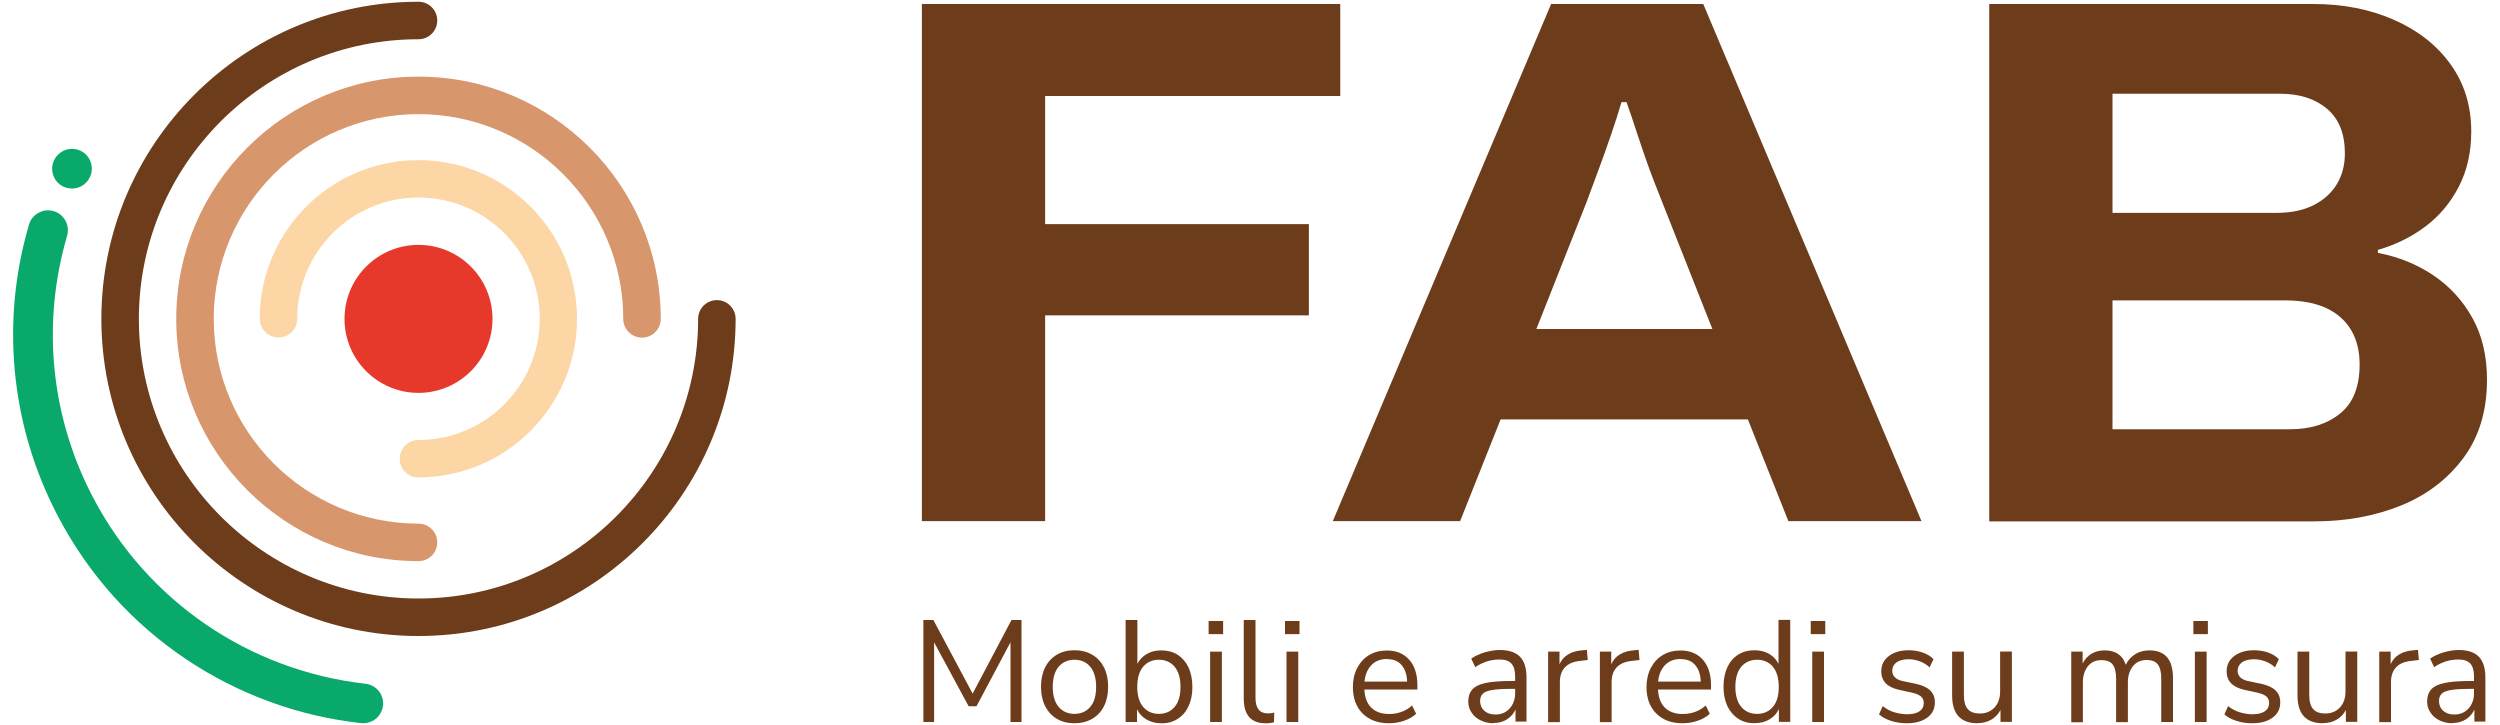
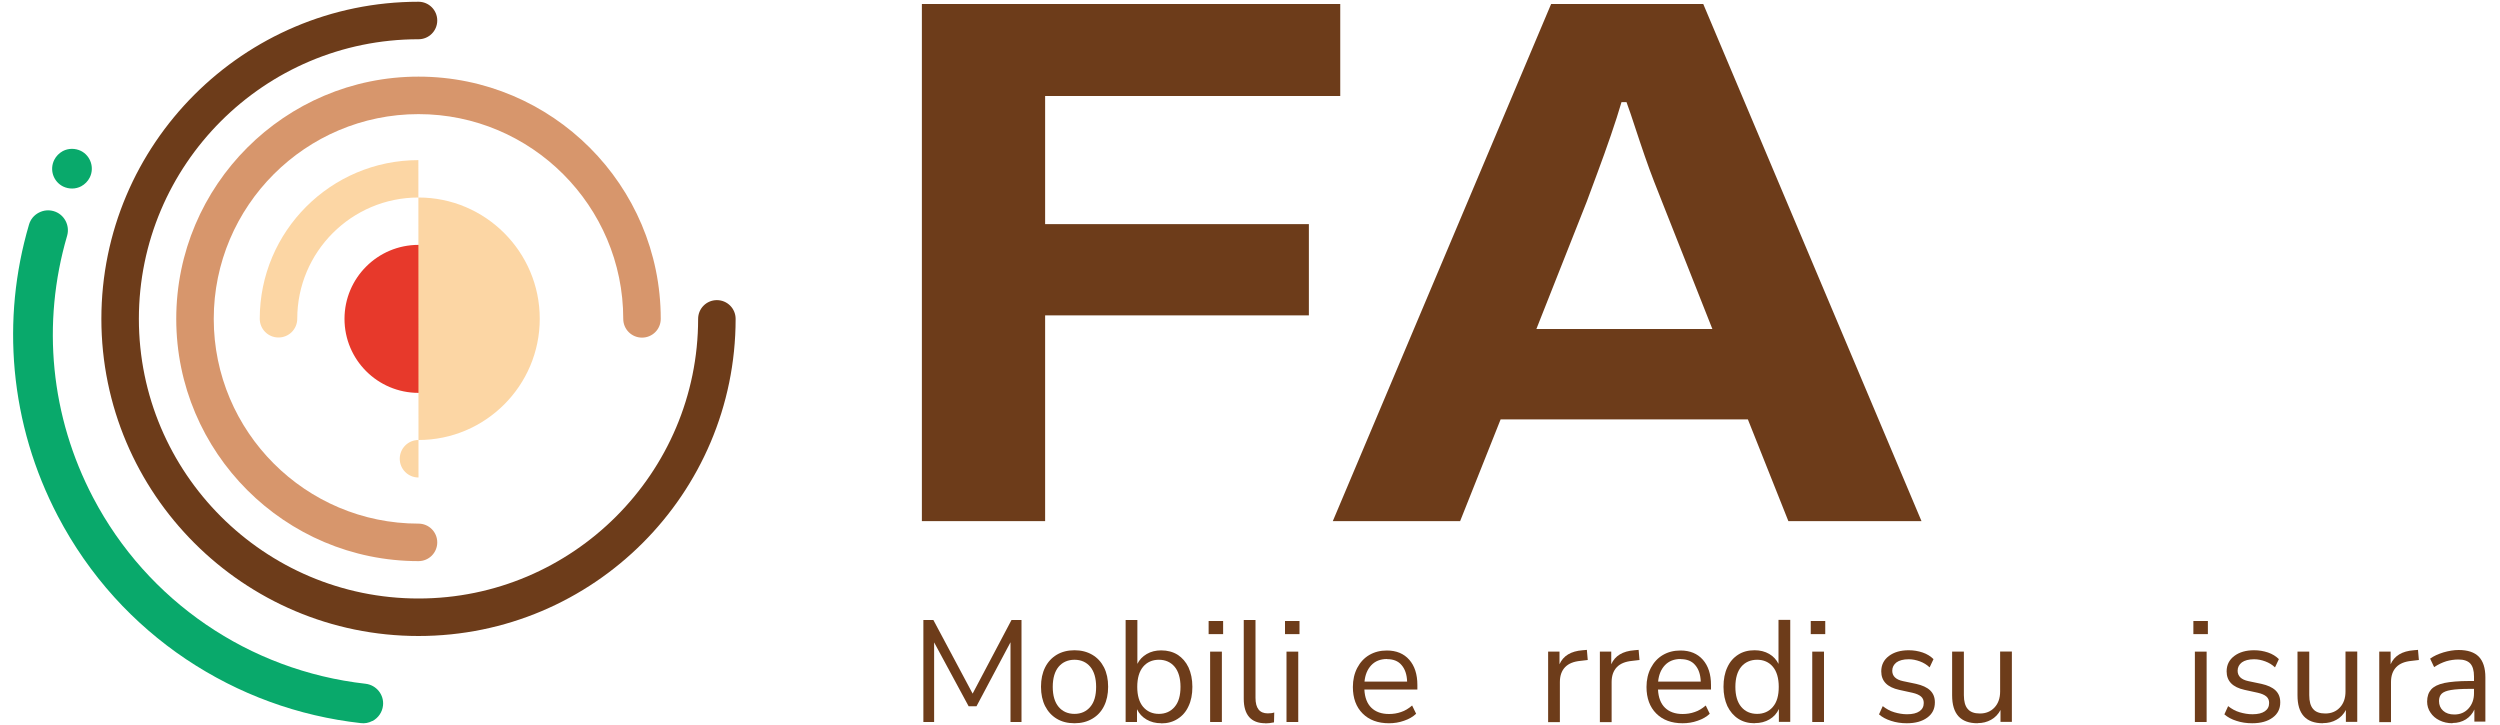
<svg xmlns="http://www.w3.org/2000/svg" id="Layer_1" viewBox="0 0 200 58">
  <defs>
    <style>
      .cls-1 {
        fill: #e7392b;
      }

      .cls-2 {
        fill: #d7966c;
      }

      .cls-3 {
        fill: #6d3c1a;
      }

      .cls-4 {
        fill: #fcd6a4;
      }

      .cls-5 {
        fill: #09a96b;
      }
    </style>
  </defs>
  <g>
    <path class="cls-5" d="M29.78,57.68h0c-.28.15-.6.21-.91.17-2.49-.28-4.94-.85-7.29-1.71-2.36-.86-4.61-2.01-6.69-3.4-2.12-1.42-4.06-3.1-5.76-4.98-1.76-1.95-3.27-4.12-4.5-6.47-1.91-3.65-3.07-7.57-3.45-11.65-.36-3.94.02-7.86,1.14-11.67.12-.42.4-.76.79-.96s.79-.23,1.18-.12c.84.24,1.32,1.13,1.08,1.97-2.06,7.03-1.32,14.47,2.08,20.95,4.34,8.28,12.49,13.84,21.79,14.89.87.1,1.5.88,1.4,1.75-.06.52-.37.98-.84,1.23ZM6.5,14.9c-.45.24-.99.24-1.45.02-.38-.19-.66-.51-.8-.92-.13-.4-.1-.83.09-1.21.15-.3.39-.54.68-.7.45-.24.99-.24,1.45-.02.78.39,1.1,1.35.71,2.13-.15.3-.39.54-.68.7Z" />
    <circle class="cls-1" cx="33.48" cy="25.51" r="5.92" />
    <path class="cls-3" d="M33.48,50.88c-13.99,0-25.37-11.38-25.37-25.37S19.49.14,33.48.14c.83,0,1.5.67,1.5,1.5s-.67,1.5-1.5,1.5c-12.34,0-22.37,10.04-22.37,22.37s10.04,22.37,22.37,22.37,22.37-10.04,22.37-22.37c0-.83.67-1.5,1.5-1.5s1.5.67,1.5,1.5c0,13.99-11.38,25.37-25.37,25.37Z" />
    <path class="cls-2" d="M33.48,44.89c-10.69,0-19.38-8.69-19.38-19.38S22.79,6.13,33.48,6.13s19.38,8.69,19.38,19.38c0,.83-.67,1.5-1.5,1.5s-1.5-.67-1.5-1.5c0-9.03-7.35-16.38-16.38-16.38s-16.38,7.35-16.38,16.38,7.35,16.38,16.38,16.38c.83,0,1.5.67,1.5,1.5s-.67,1.5-1.5,1.5Z" />
-     <path class="cls-4" d="M33.48,38.2c-.83,0-1.5-.67-1.5-1.5s.67-1.5,1.5-1.5c5.35,0,9.7-4.35,9.7-9.7s-4.35-9.7-9.7-9.7-9.7,4.35-9.7,9.7c0,.83-.67,1.5-1.5,1.5s-1.5-.67-1.5-1.5c0-7,5.69-12.69,12.69-12.69s12.69,5.69,12.69,12.69-5.69,12.69-12.69,12.69Z" />
+     <path class="cls-4" d="M33.48,38.2c-.83,0-1.5-.67-1.5-1.5s.67-1.5,1.5-1.5c5.35,0,9.7-4.35,9.7-9.7s-4.35-9.7-9.7-9.7-9.7,4.35-9.7,9.7c0,.83-.67,1.5-1.5,1.5s-1.5-.67-1.5-1.5c0-7,5.69-12.69,12.69-12.69Z" />
  </g>
  <g>
    <path class="cls-3" d="M73.75,41.7V.32h33.47v7.36h-23.61v10.25h21.1v7.3h-21.1v16.46h-9.86Z" />
    <path class="cls-3" d="M106.62,41.7L124.09.32h12.17l17.46,41.37h-10.65l-3.24-8.14h-19.78l-3.24,8.14h-10.19ZM122.9,26.32h14.09l-4.03-10.19c-.18-.44-.39-.97-.63-1.6-.24-.62-.5-1.32-.76-2.08-.26-.76-.52-1.52-.76-2.26-.24-.74-.47-1.42-.69-2.02h-.4c-.22.76-.51,1.66-.86,2.68-.35,1.03-.71,2.01-1.06,2.96-.35.95-.64,1.72-.86,2.32l-4.03,10.19Z" />
-     <path class="cls-3" d="M159.14,41.7V.32h25.93c2.38,0,4.53.42,6.45,1.27,1.92.84,3.43,2.03,4.53,3.56,1.1,1.53,1.65,3.32,1.65,5.37,0,1.65-.33,3.12-.99,4.4-.66,1.29-1.55,2.35-2.68,3.2-1.12.84-2.39,1.47-3.8,1.87v.24c1.68.32,3.16.93,4.46,1.81,1.3.88,2.34,2.02,3.11,3.41.77,1.39,1.16,3.03,1.16,4.92,0,2.49-.63,4.58-1.89,6.27-1.26,1.69-2.92,2.96-4.99,3.8-2.07.84-4.39,1.27-6.94,1.27h-25.99ZM169,17.03h13.1c1.19,0,2.19-.21,3.01-.63.82-.42,1.43-.99,1.85-1.69.42-.7.63-1.52.63-2.44,0-1.57-.47-2.75-1.42-3.56-.95-.8-2.19-1.21-3.74-1.21h-13.43v9.53ZM169,34.34h14.22c1.63,0,2.96-.42,4-1.27,1.04-.84,1.55-2.15,1.55-3.92,0-1.04-.22-1.95-.66-2.71-.44-.76-1.1-1.36-1.98-1.78-.88-.42-2.01-.63-3.37-.63h-13.76v10.31Z" />
  </g>
  <g>
    <path class="cls-3" d="M73.87,57.76v-8.16h.8l3.14,5.89,3.11-5.89h.8v8.16h-.88v-6.38l-2.72,5.12h-.63l-2.76-5.11v6.37h-.87Z" />
    <path class="cls-3" d="M85.96,57.86c-.55,0-1.02-.12-1.42-.36-.4-.24-.71-.58-.93-1.01-.22-.44-.33-.95-.33-1.55s.11-1.11.33-1.55c.22-.44.53-.77.93-1.01.4-.24.88-.36,1.42-.36s1.01.12,1.42.36c.41.24.72.58.94,1.01.22.44.33.95.33,1.55s-.11,1.11-.33,1.55c-.22.44-.53.77-.94,1.01-.41.24-.88.36-1.42.36ZM85.96,57.11c.52,0,.95-.19,1.26-.56.32-.37.47-.91.47-1.6s-.16-1.24-.47-1.61-.74-.56-1.26-.56-.96.19-1.27.56-.47.91-.47,1.61.16,1.23.47,1.6c.31.37.74.56,1.27.56Z" />
    <path class="cls-3" d="M92.9,57.86c-.45,0-.84-.1-1.18-.3s-.59-.47-.76-.82v1.02h-.91v-8.16h.94v3.51c.16-.33.41-.59.75-.79s.73-.29,1.16-.29c.5,0,.94.12,1.31.35.37.24.66.57.87,1.01.2.44.31.96.31,1.56s-.1,1.11-.31,1.55c-.2.44-.49.77-.87,1.01-.37.24-.81.36-1.31.36ZM92.71,57.11c.52,0,.95-.19,1.26-.56.32-.37.47-.91.47-1.6s-.16-1.24-.47-1.61-.74-.56-1.26-.56-.95.19-1.26.56-.47.91-.47,1.61.16,1.23.47,1.6c.32.37.74.56,1.26.56Z" />
    <path class="cls-3" d="M96.69,50.73v-1.05h1.16v1.05h-1.16ZM96.81,57.76v-5.63h.94v5.63h-.94Z" />
    <path class="cls-3" d="M101.22,57.86c-.57,0-1-.17-1.29-.5-.29-.34-.43-.82-.43-1.46v-6.3h.94v6.23c0,.83.33,1.24.98,1.24.19,0,.37-.02.52-.07l-.02.79c-.24.05-.47.08-.69.08Z" />
    <path class="cls-3" d="M102.8,50.73v-1.05h1.16v1.05h-1.16ZM102.92,57.76v-5.63h.94v5.63h-.94Z" />
    <path class="cls-3" d="M111.12,57.86c-.89,0-1.59-.26-2.11-.78-.52-.52-.78-1.23-.78-2.12,0-.58.12-1.09.35-1.53.23-.44.55-.79.96-1.03.41-.24.87-.36,1.41-.36.76,0,1.36.25,1.79.74.43.49.65,1.16.65,2.02v.36h-4.24c.03.64.22,1.13.56,1.46s.81.5,1.41.5c.34,0,.66-.05.97-.16.31-.1.6-.28.88-.52l.32.66c-.25.24-.58.43-.97.56-.39.14-.8.2-1.2.2ZM110.96,52.72c-.53,0-.95.17-1.26.5-.31.33-.49.77-.54,1.31h3.41c-.02-.57-.17-1.01-.45-1.33-.27-.32-.66-.47-1.16-.47Z" />
-     <path class="cls-3" d="M119.49,57.86c-.39,0-.73-.08-1.04-.23s-.55-.36-.72-.62c-.18-.26-.27-.56-.27-.88,0-.41.11-.73.32-.97.21-.24.56-.41,1.05-.52.49-.1,1.16-.16,2.01-.16h.37v-.36c0-.48-.1-.82-.3-1.04-.2-.21-.51-.32-.94-.32-.34,0-.67.05-.98.14-.32.1-.64.25-.97.47l-.32-.68c.29-.21.65-.37,1.07-.5.42-.12.82-.19,1.21-.19.73,0,1.26.18,1.61.53.35.36.53.91.53,1.66v3.54h-.88v-.97c-.15.33-.37.59-.68.79-.31.19-.66.29-1.07.29ZM119.64,57.16c.46,0,.84-.16,1.13-.48.29-.32.44-.73.44-1.22v-.35h-.36c-.63,0-1.12.03-1.48.09-.36.06-.61.16-.75.3-.14.14-.21.34-.21.58,0,.32.11.58.33.78.22.2.52.3.9.3Z" />
    <path class="cls-3" d="M123.85,57.76v-5.63h.91v1.01c.3-.68.92-1.05,1.85-1.12l.34-.03.07.81-.59.07c-.53.05-.94.21-1.22.5-.28.29-.42.69-.42,1.19v3.21h-.95Z" />
    <path class="cls-3" d="M127.99,57.76v-5.63h.91v1.01c.3-.68.92-1.05,1.85-1.12l.34-.03.07.81-.59.07c-.53.05-.94.21-1.22.5-.28.29-.42.69-.42,1.19v3.21h-.95Z" />
    <path class="cls-3" d="M134.61,57.86c-.89,0-1.59-.26-2.11-.78-.52-.52-.78-1.23-.78-2.12,0-.58.12-1.09.35-1.53.23-.44.55-.79.96-1.03.41-.24.87-.36,1.41-.36.76,0,1.36.25,1.79.74.43.49.65,1.16.65,2.02v.36h-4.24c.03.64.22,1.13.56,1.46s.81.5,1.41.5c.34,0,.66-.05.97-.16.31-.1.6-.28.88-.52l.32.66c-.25.24-.58.43-.97.56-.39.14-.8.2-1.2.2ZM134.45,52.72c-.53,0-.95.17-1.26.5-.31.33-.49.77-.54,1.31h3.41c-.02-.57-.17-1.01-.45-1.33-.27-.32-.66-.47-1.16-.47Z" />
    <path class="cls-3" d="M140.37,57.86c-.5,0-.94-.12-1.31-.36-.37-.24-.66-.58-.87-1.01-.2-.44-.31-.95-.31-1.55s.1-1.12.31-1.56c.2-.44.49-.77.87-1.01.37-.24.81-.35,1.31-.35.44,0,.83.1,1.16.29s.58.46.75.8v-3.52h.94v8.16h-.91v-1.03c-.16.35-.41.63-.75.83s-.73.3-1.18.3ZM140.57,57.11c.52,0,.95-.19,1.26-.56.32-.37.47-.91.47-1.6s-.16-1.24-.47-1.61-.74-.56-1.26-.56-.96.19-1.27.56-.47.91-.47,1.61.16,1.23.47,1.6c.31.37.74.56,1.27.56Z" />
    <path class="cls-3" d="M144.86,50.73v-1.05h1.16v1.05h-1.16ZM144.98,57.76v-5.63h.94v5.63h-.94Z" />
    <path class="cls-3" d="M152.54,57.86c-.44,0-.86-.06-1.25-.19-.39-.12-.72-.3-.97-.52l.3-.66c.28.22.58.39.92.49s.68.16,1.02.16c.44,0,.77-.08,1-.24s.34-.38.34-.66c0-.22-.07-.39-.22-.52s-.38-.23-.69-.3l-1.05-.23c-.96-.21-1.44-.7-1.44-1.48,0-.51.2-.92.61-1.23.41-.31.94-.46,1.59-.46.39,0,.75.06,1.11.18.35.12.64.3.87.53l-.31.66c-.22-.21-.48-.37-.78-.48-.3-.11-.59-.17-.89-.17-.43,0-.76.09-.98.25-.22.17-.34.39-.34.67,0,.43.29.71.86.83l1.05.22c.49.11.87.28,1.12.52.25.24.38.55.38.96,0,.52-.2.92-.61,1.22-.41.3-.95.45-1.63.45Z" />
    <path class="cls-3" d="M158.2,57.86c-1.35,0-2.03-.74-2.03-2.23v-3.5h.94v3.48c0,.5.1.87.31,1.11.2.24.53.36.97.36.48,0,.87-.16,1.17-.48s.45-.75.45-1.28v-3.2h.94v5.63h-.91v-.95c-.18.34-.43.6-.75.78-.32.18-.68.27-1.08.27Z" />
-     <path class="cls-3" d="M165.7,57.76v-5.63h.91v.95c.17-.34.41-.6.71-.78s.65-.27,1.05-.27c.88,0,1.44.38,1.69,1.15.17-.35.42-.63.75-.84s.71-.31,1.15-.31c1.25,0,1.88.74,1.88,2.22v3.51h-.94v-3.46c0-.52-.09-.9-.27-1.14-.18-.24-.48-.36-.9-.36-.46,0-.82.16-1.09.49s-.41.76-.41,1.3v3.18h-.94v-3.46c0-.52-.09-.9-.27-1.14-.18-.24-.48-.36-.9-.36-.46,0-.83.16-1.09.49s-.4.76-.4,1.3v3.18h-.94Z" />
    <path class="cls-3" d="M175.47,50.73v-1.05h1.16v1.05h-1.16ZM175.59,57.76v-5.63h.94v5.63h-.94Z" />
    <path class="cls-3" d="M180.17,57.86c-.44,0-.86-.06-1.25-.19-.39-.12-.72-.3-.97-.52l.3-.66c.28.22.58.39.92.49s.68.16,1.02.16c.44,0,.77-.08,1-.24s.34-.38.34-.66c0-.22-.07-.39-.22-.52s-.38-.23-.69-.3l-1.05-.23c-.96-.21-1.44-.7-1.44-1.48,0-.51.2-.92.61-1.23.41-.31.94-.46,1.59-.46.39,0,.75.06,1.11.18.35.12.64.3.87.53l-.31.66c-.22-.21-.48-.37-.78-.48-.3-.11-.59-.17-.89-.17-.43,0-.76.09-.98.25-.22.17-.34.39-.34.67,0,.43.29.71.86.83l1.05.22c.49.11.87.28,1.12.52.25.24.38.55.38.96,0,.52-.2.92-.61,1.22-.41.3-.95.45-1.63.45Z" />
    <path class="cls-3" d="M185.83,57.86c-1.35,0-2.03-.74-2.03-2.23v-3.5h.94v3.48c0,.5.1.87.31,1.11.2.24.53.36.97.36.48,0,.87-.16,1.17-.48s.45-.75.45-1.28v-3.2h.94v5.63h-.91v-.95c-.18.34-.43.6-.75.78-.32.18-.68.27-1.08.27Z" />
    <path class="cls-3" d="M190.34,57.76v-5.63h.91v1.01c.3-.68.92-1.05,1.85-1.12l.34-.03.07.81-.59.07c-.53.05-.94.21-1.22.5-.28.29-.42.69-.42,1.19v3.21h-.95Z" />
    <path class="cls-3" d="M196.2,57.86c-.39,0-.73-.08-1.04-.23s-.55-.36-.72-.62c-.18-.26-.27-.56-.27-.88,0-.41.11-.73.32-.97.21-.24.56-.41,1.05-.52.49-.1,1.16-.16,2.01-.16h.37v-.36c0-.48-.1-.82-.3-1.04-.2-.21-.51-.32-.94-.32-.34,0-.67.05-.98.14-.32.1-.64.25-.97.47l-.32-.68c.29-.21.65-.37,1.07-.5.42-.12.82-.19,1.21-.19.73,0,1.26.18,1.61.53.35.36.53.91.53,1.66v3.54h-.88v-.97c-.15.33-.37.59-.68.79-.31.19-.66.29-1.07.29ZM196.35,57.16c.46,0,.84-.16,1.13-.48.29-.32.44-.73.44-1.22v-.35h-.36c-.63,0-1.12.03-1.48.09-.36.06-.61.16-.75.3-.14.14-.21.34-.21.58,0,.32.11.58.33.78.22.2.52.3.9.3Z" />
  </g>
</svg>